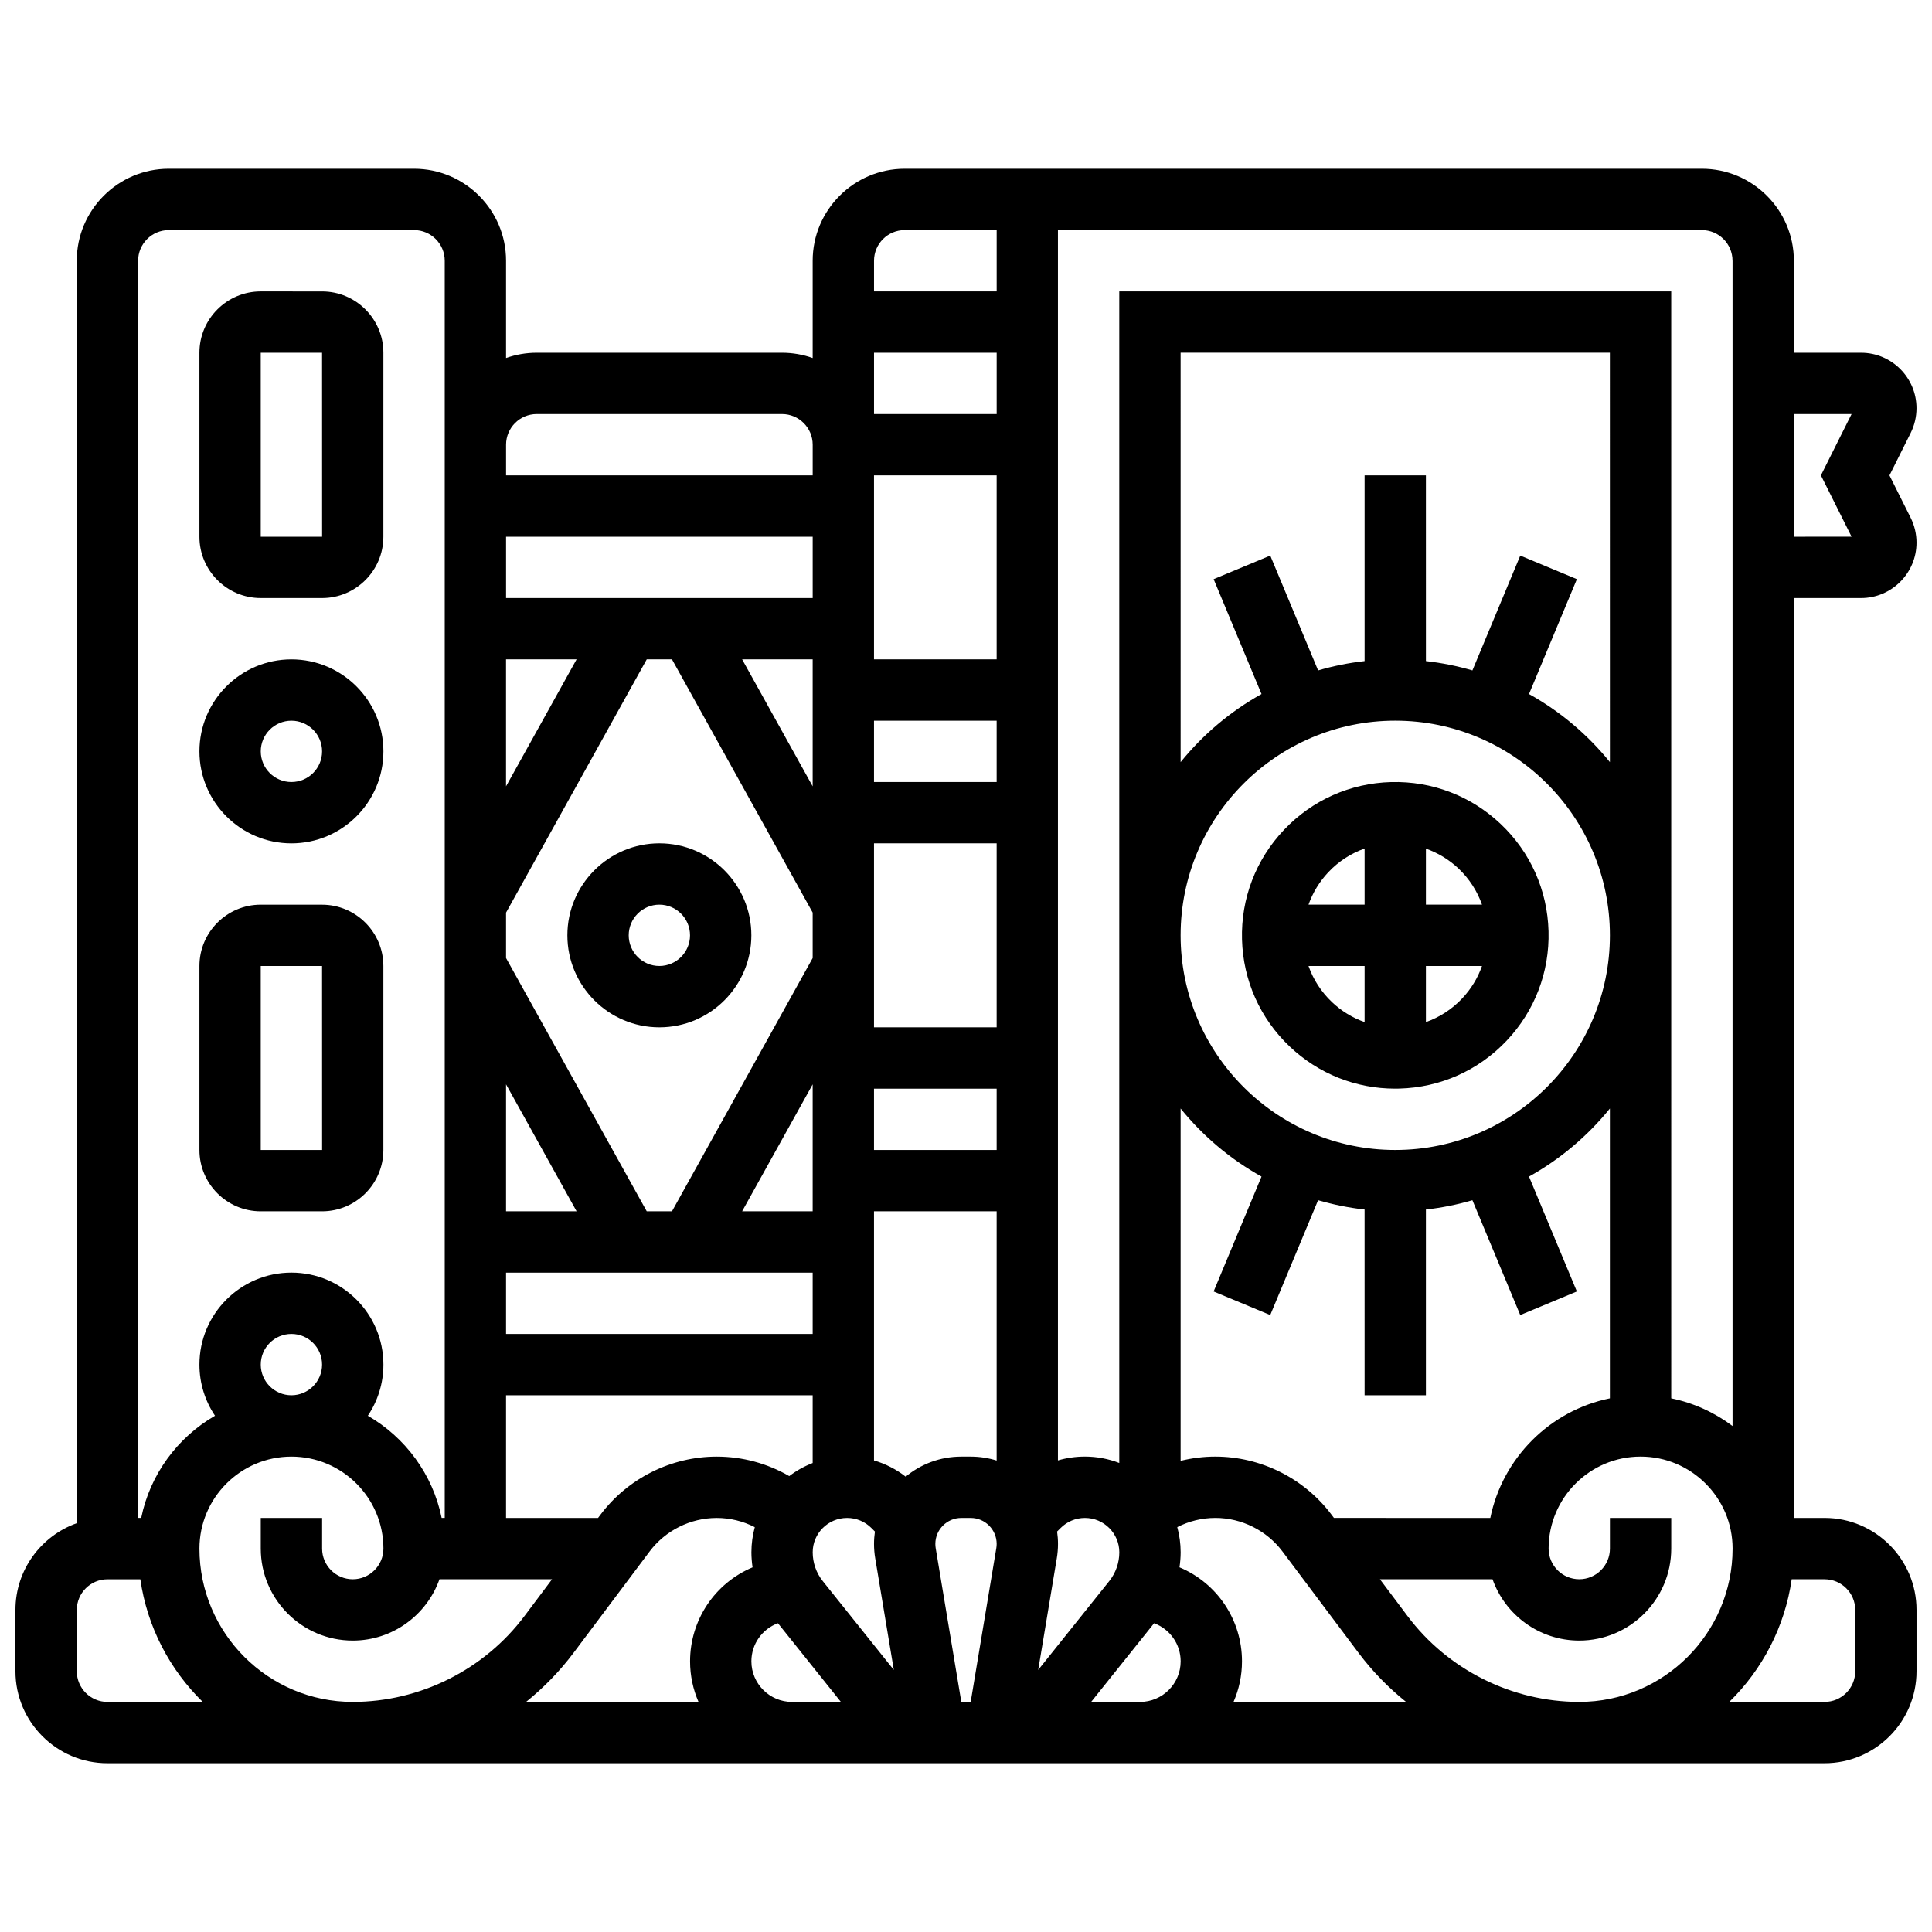
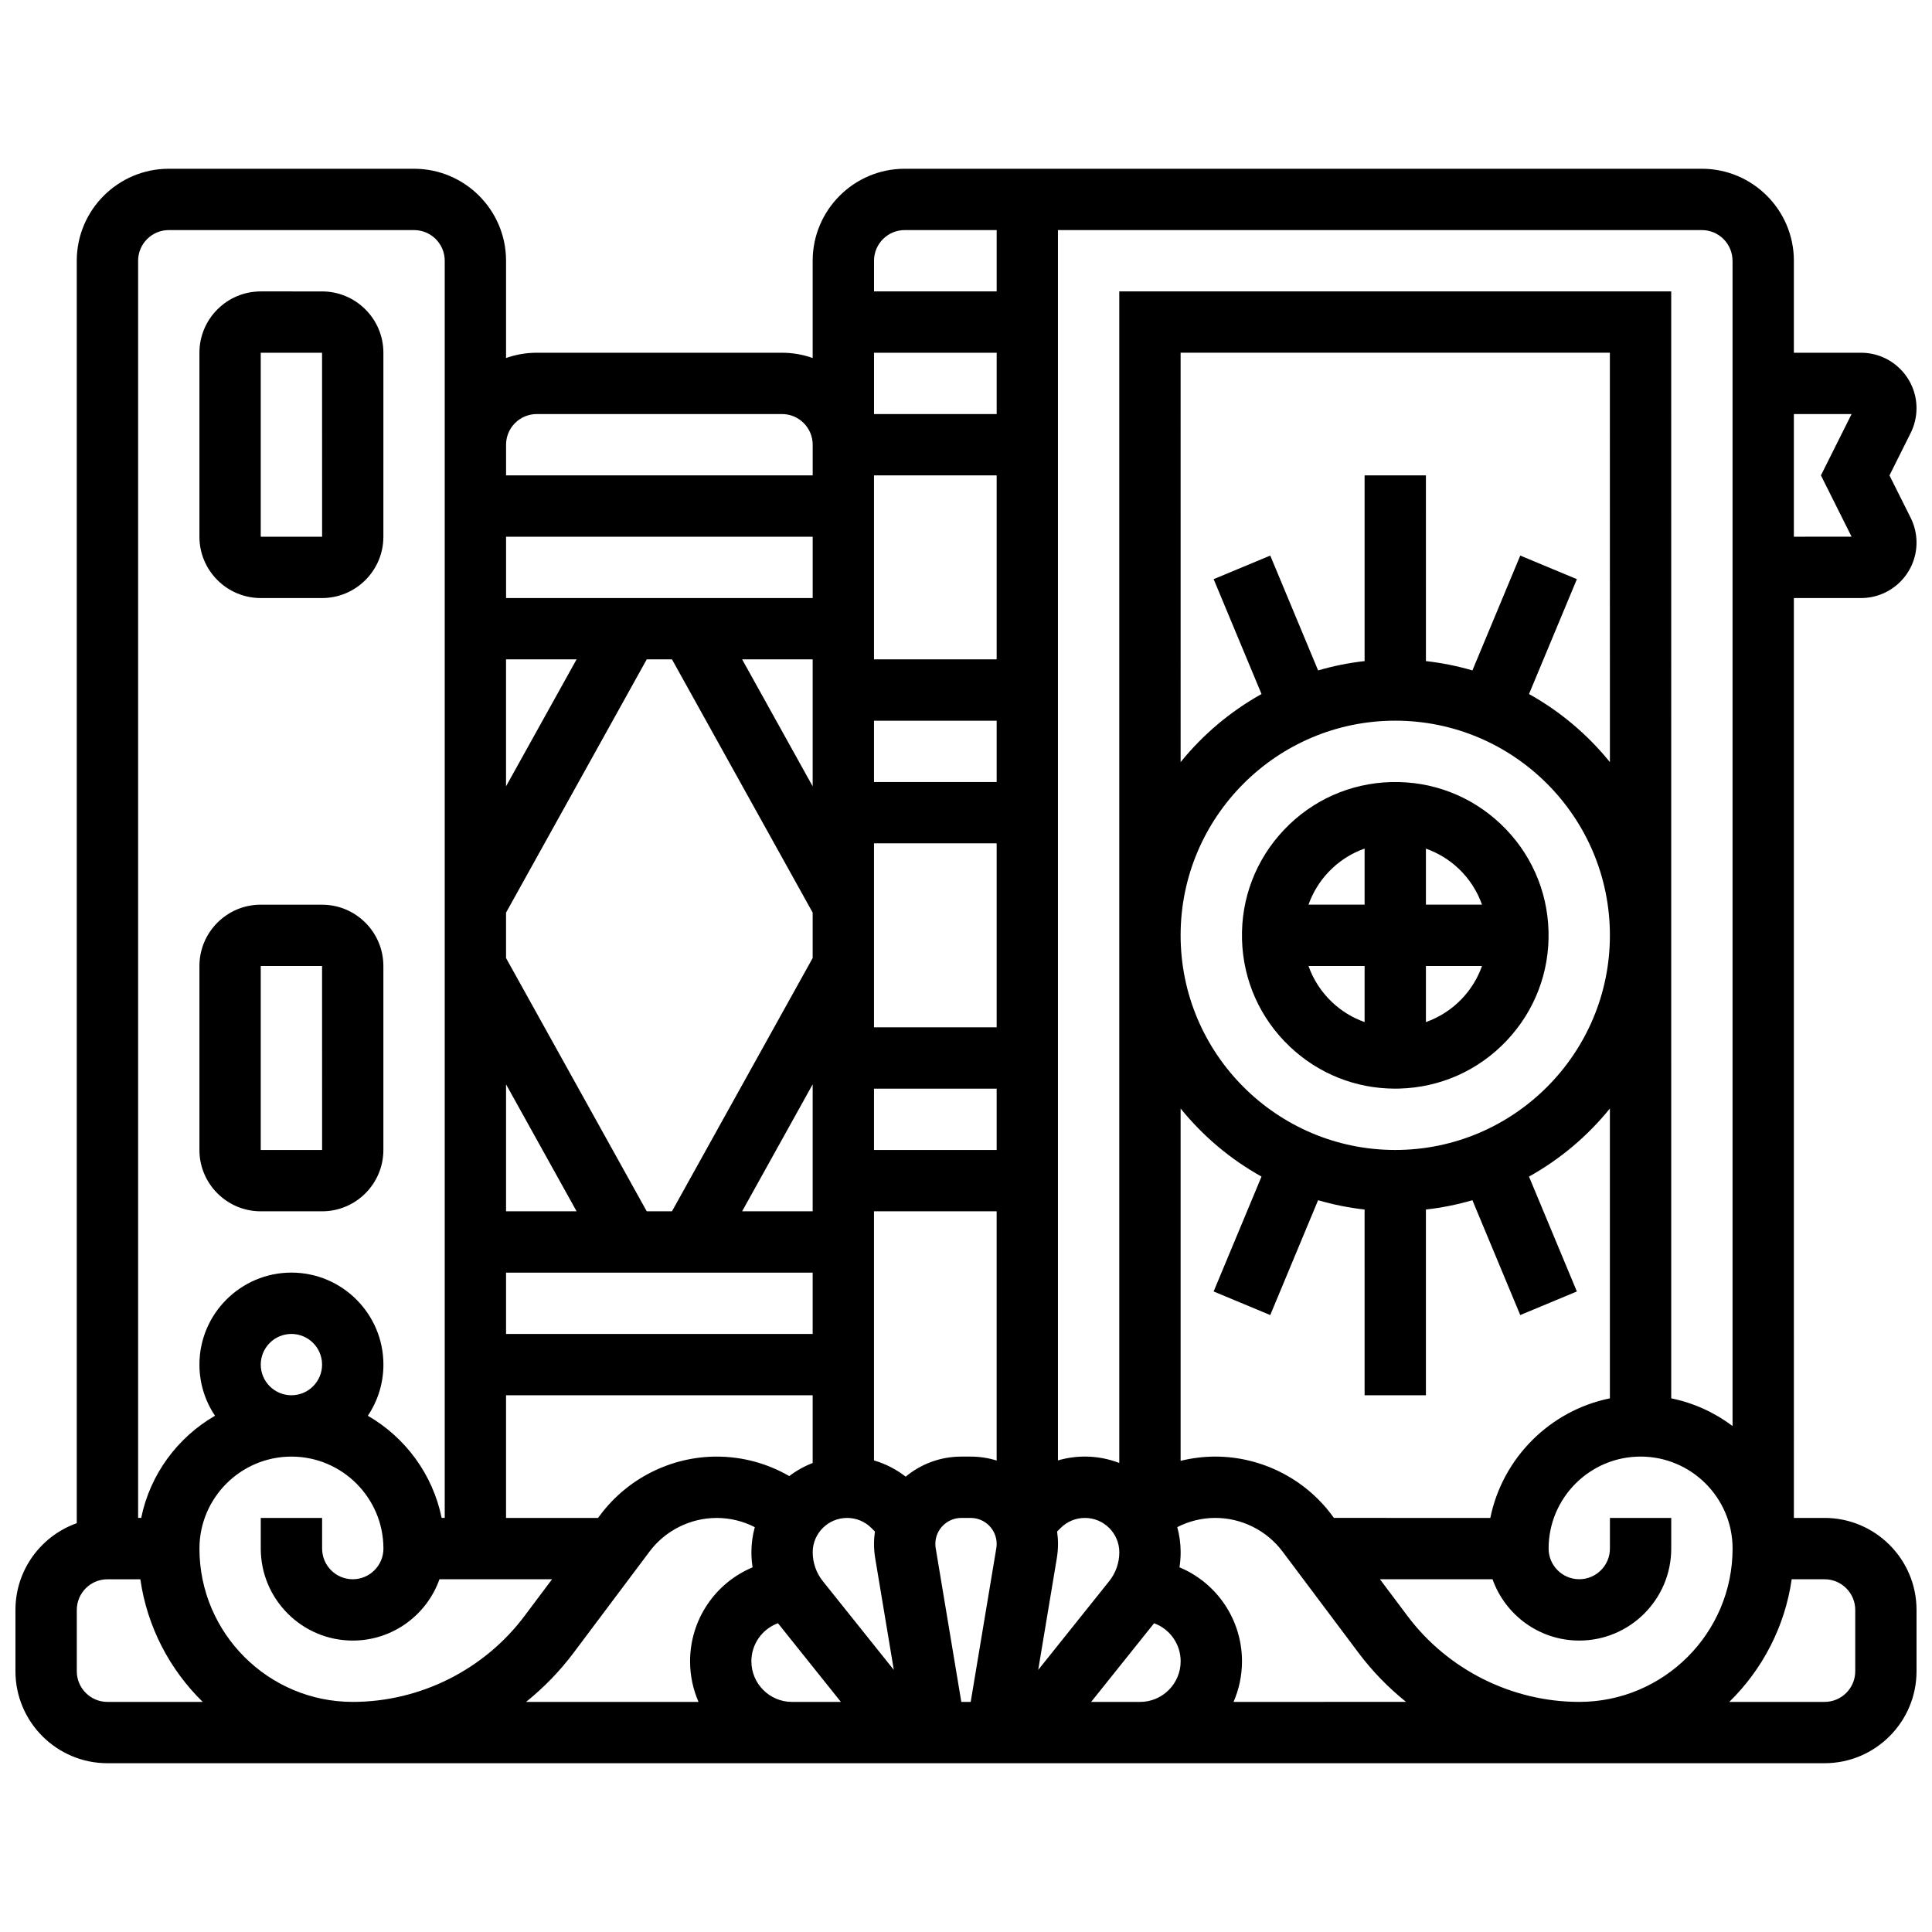
<svg xmlns="http://www.w3.org/2000/svg" width="800px" height="800px" version="1.1" viewBox="144 144 512 512">
  <defs>
    <clipPath id="a">
-       <path d="m148.09 188h503.81v424h-503.81z" />
+       <path d="m148.09 188h503.81v424h-503.81" />
    </clipPath>
  </defs>
  <path d="m213.1 465.01h16.25c8.961 0 16.25-7.293 16.25-16.25v-48.754c0-8.961-7.293-16.25-16.25-16.25l-16.25-0.008c-8.961 0-16.25 7.293-16.25 16.25v48.754c-0.004 8.965 7.289 16.258 16.25 16.258zm0-65.008h16.25l0.012 48.754h-0.012-16.25z" />
  <path d="m213.1 302.49h16.25c8.961 0 16.25-7.293 16.25-16.25l0.004-48.758c0-8.961-7.293-16.25-16.25-16.25l-16.254-0.004c-8.961 0-16.25 7.293-16.25 16.25v48.754c-0.004 8.965 7.289 16.258 16.25 16.258zm0-65.008h16.25l0.012 48.754h-0.012-16.25z" />
-   <path d="m294.36 391.87c0 13.441 10.938 24.379 24.379 24.379 13.441 0 24.379-10.934 24.379-24.379 0-13.441-10.938-24.379-24.379-24.379-13.441 0.004-24.379 10.938-24.379 24.379zm32.504 0c0 4.481-3.644 8.125-8.125 8.125s-8.125-3.644-8.125-8.125c0-4.481 3.644-8.125 8.125-8.125s8.125 3.644 8.125 8.125z" />
-   <path d="m221.23 367.5c13.441 0 24.379-10.934 24.379-24.379 0-13.441-10.938-24.379-24.379-24.379-13.441 0-24.379 10.934-24.379 24.379 0 13.441 10.938 24.379 24.379 24.379zm0-32.504c4.481 0 8.125 3.644 8.125 8.125 0 4.481-3.644 8.125-8.125 8.125-4.481 0-8.125-3.644-8.125-8.125 0-4.481 3.644-8.125 8.125-8.125z" />
  <g clip-path="url(#a)">
    <path d="m637.2 302.49c8.105 0 14.699-6.594 14.699-14.699 0-2.269-0.535-4.543-1.551-6.574l-5.617-11.23 5.613-11.23c1.016-2.031 1.551-4.305 1.551-6.574 0.004-8.105-6.59-14.699-14.695-14.699h-17.805v-24.379c0-13.441-10.938-24.379-24.379-24.379h-211.27c-13.441 0-24.379 10.938-24.379 24.379v25.777c-2.543-0.902-5.277-1.398-8.125-1.398h-65.008c-2.848 0-5.582 0.496-8.125 1.398v-25.777c0-13.441-10.938-24.379-24.379-24.379h-65.008c-13.441 0-24.379 10.938-24.379 24.379v334.56c-9.457 3.356-16.25 12.387-16.25 22.98v16.25c0 13.441 10.938 24.379 24.379 24.379h455.05c13.441 0 24.379-10.934 24.379-24.379v-16.25c0-13.441-10.938-24.379-24.379-24.379h-8.125l-0.004-243.78zm-2.512-48.758-8.125 16.25 8.125 16.25-15.293 0.004v-32.504zm-72.172 341.29c-17.809 0-34.82-8.504-45.504-22.754l-7.316-9.75h29.84c3.356 9.457 12.387 16.25 22.98 16.25 13.441 0 24.379-10.938 24.379-24.379v-8.125h-16.25v8.125c0 4.481-3.644 8.125-8.125 8.125-4.481 0-8.125-3.644-8.125-8.125 0-13.441 10.938-24.379 24.379-24.379s24.379 10.938 24.379 24.379c-0.008 22.406-18.234 40.633-40.637 40.633zm8.125-249.05c-5.906-7.305-13.18-13.449-21.438-18.043l12.688-30.445-15.004-6.25-12.68 30.434c-3.981-1.16-8.094-1.996-12.32-2.469l-0.004-49.219h-16.25v49.219c-4.227 0.469-8.344 1.309-12.32 2.469l-12.68-30.434-15.004 6.25 12.688 30.445c-8.258 4.594-15.531 10.742-21.438 18.043l-0.004-108.5h113.76zm-56.883-10.984c31.363 0 56.883 25.516 56.883 56.883 0 31.363-25.516 56.883-56.883 56.883-31.363 0-56.883-25.516-56.883-56.883s25.52-56.883 56.883-56.883zm-35.445 120.82-12.688 30.445 15.004 6.25 12.68-30.434c3.981 1.16 8.094 1.996 12.32 2.469l0.004 49.219h16.25v-49.219c4.227-0.469 8.344-1.309 12.32-2.469l12.68 30.434 15.004-6.25-12.688-30.445c8.258-4.594 15.531-10.742 21.438-18.043v76.812c-15.895 3.238-28.445 15.789-31.688 31.688l-41.441-0.004-0.641-0.855c-7.234-9.641-18.746-15.395-30.797-15.395-3.125 0-6.207 0.395-9.195 1.129v-93.375c5.906 7.301 13.18 13.449 21.438 18.043zm124.83-242.71v308.81c-4.727-3.555-10.25-6.109-16.25-7.332l-0.004-293.35h-146.27v310.48c-2.828-1.094-5.902-1.699-9.113-1.699-2.453 0-4.848 0.352-7.141 1.02v-326.05h170.64c4.484 0 8.129 3.644 8.129 8.125zm-249.98 322.08c-5.848-3.379-12.445-5.164-19.238-5.164-12.051 0-23.562 5.758-30.793 15.398l-0.645 0.852h-24.379v-32.504h81.258v17.953c-2.238 0.863-4.324 2.035-6.203 3.465zm-115.68 59.844c-22.402 0-40.629-18.227-40.629-40.629 0-13.441 10.938-24.379 24.379-24.379 13.441 0 24.379 10.938 24.379 24.379 0 4.481-3.644 8.125-8.125 8.125s-8.125-3.644-8.125-8.125v-8.125l-16.258-0.004v8.125c0 13.441 10.938 24.379 24.379 24.379 10.594 0 19.625-6.793 22.98-16.25h29.836l-7.312 9.75c-10.684 14.246-27.695 22.754-45.504 22.754zm-24.379-89.387c0-4.481 3.644-8.125 8.125-8.125 4.481 0 8.125 3.644 8.125 8.125s-3.644 8.125-8.125 8.125c-4.481 0-8.125-3.644-8.125-8.125zm170.91 29.695c-2.523-1.961-5.363-3.414-8.395-4.301v-66.023h32.504v66.055c-2.176-0.68-4.488-1.047-6.883-1.047h-2.484c-5.598 0-10.738 1.996-14.742 5.316zm-105.91-216.59h18.695l-18.695 33.648zm130.02-48.754v48.754h-32.504v-48.754zm0 178.77h-32.504v-16.25h32.504zm-48.758 16.254h-18.695l18.695-33.648zm48.758-48.758h-32.504v-48.754h32.504zm0-65.008h-32.504v-16.25h32.504zm-48.758 1.145-18.691-33.648h18.691zm-37.285-33.648 37.285 67.113v12.039l-37.285 67.117h-6.688l-37.285-67.113v-12.039l37.285-67.117zm-25.277 146.27h-18.695v-33.648zm-18.695 16.25h81.258v16.25h-81.258zm130.02-227.53h-32.504v-16.25h32.504zm-48.758 48.758h-81.258v-16.254h81.258zm9.113 243.78c2.434 0 4.723 0.949 6.445 2.668l0.934 0.934c-0.152 1.074-0.238 2.168-0.238 3.281 0 1.27 0.105 2.551 0.316 3.805l4.93 29.586-18.816-23.523c-1.73-2.16-2.68-4.875-2.68-7.641-0.004-5.023 4.086-9.109 9.109-9.109zm23.488 8.016c-0.062-0.375-0.094-0.754-0.094-1.133 0-3.797 3.086-6.883 6.883-6.883h2.484c3.797 0 6.883 3.086 6.883 6.883 0 0.379-0.031 0.758-0.094 1.133l-6.789 40.742h-2.484zm32.094 2.672c0.207-1.254 0.316-2.535 0.316-3.805 0-1.113-0.086-2.207-0.238-3.281l0.934-0.934c1.719-1.719 4.008-2.668 6.441-2.668 5.023 0 9.113 4.086 9.113 9.113 0 2.766-0.953 5.481-2.68 7.641l-18.816 23.523zm-40.316-351.98h24.379v16.25h-32.504v-8.125c0-4.481 3.644-8.125 8.125-8.125zm-97.512 48.754h65.008c4.481 0 8.125 3.644 8.125 8.125v8.125h-81.258v-8.125c0-4.481 3.644-8.125 8.125-8.125zm-97.512-48.754h65.008c4.481 0 8.125 3.644 8.125 8.125v333.16h-0.816c-2.356-11.562-9.648-21.348-19.562-27.074 2.606-3.879 4.129-8.543 4.129-13.555 0-13.441-10.938-24.379-24.379-24.379-13.441 0-24.379 10.934-24.379 24.379 0 5.012 1.523 9.676 4.129 13.555-9.914 5.727-17.203 15.512-19.562 27.074h-0.816v-333.16c0-4.481 3.644-8.125 8.125-8.125zm-16.25 390.05c-4.481 0-8.125-3.644-8.125-8.125v-16.25c0-4.481 3.644-8.125 8.125-8.125h8.715c1.816 12.648 7.812 23.965 16.539 32.504zm123.52-13.004 20.145-26.855c4.176-5.57 10.828-8.895 17.793-8.895 3.535 0 6.977 0.844 10.094 2.438-0.582 2.129-0.898 4.363-0.898 6.676 0 1.336 0.117 2.66 0.305 3.977-9.98 4.184-16.559 13.945-16.559 24.906 0 3.824 0.805 7.461 2.242 10.762h-45.711c4.68-3.773 8.926-8.125 12.59-13.008zm47.129 2.238c0-4.527 2.816-8.535 7.039-10.09l16.684 20.855h-12.957c-5.938 0-10.766-4.828-10.766-10.766zm90.039 10.766 16.684-20.852c4.223 1.559 7.039 5.566 7.039 10.09 0 5.934-4.828 10.762-10.766 10.762zm37.734 0c1.438-3.301 2.242-6.941 2.242-10.766 0-10.957-6.574-20.723-16.559-24.906 0.188-1.312 0.305-2.641 0.305-3.977 0-2.309-0.316-4.547-0.898-6.676 3.117-1.59 6.555-2.438 10.094-2.438 6.965 0 13.613 3.324 17.793 8.895l20.145 26.855c3.66 4.883 7.906 9.234 12.59 13l-45.711 0.008zm164.76-24.379v16.25c0 4.481-3.644 8.125-8.125 8.125h-25.254c8.727-8.539 14.719-19.855 16.539-32.504l8.715 0.004c4.477 0 8.125 3.644 8.125 8.125z" />
  </g>
  <path d="m485.81 421.36c7.606 7.207 17.484 11.141 27.922 11.141 0.371 0 0.746-0.004 1.121-0.016 10.848-0.293 20.934-4.789 28.398-12.668 7.465-7.879 11.414-18.191 11.125-29.039-0.289-10.848-4.789-20.934-12.668-28.398-7.879-7.465-18.172-11.406-29.039-11.125-10.848 0.293-20.934 4.789-28.398 12.668-7.465 7.879-11.414 18.191-11.125 29.039 0.289 10.848 4.789 20.934 12.664 28.398zm4.961-21.363h14.863v14.863c-3.18-1.121-6.121-2.902-8.645-5.297-2.848-2.699-4.953-5.973-6.219-9.566zm31.113 14.863v-14.863h14.863c-1.125 3.18-2.906 6.121-5.297 8.645-2.695 2.844-5.969 4.949-9.566 6.219zm14.863-31.117h-14.863v-14.844c3.18 1.125 6.121 2.887 8.645 5.277 2.848 2.699 4.953 5.969 6.219 9.566zm-31.113-14.863v14.863h-14.863c1.125-3.18 2.906-6.121 5.297-8.645 2.695-2.848 5.969-4.953 9.566-6.219z" />
</svg>